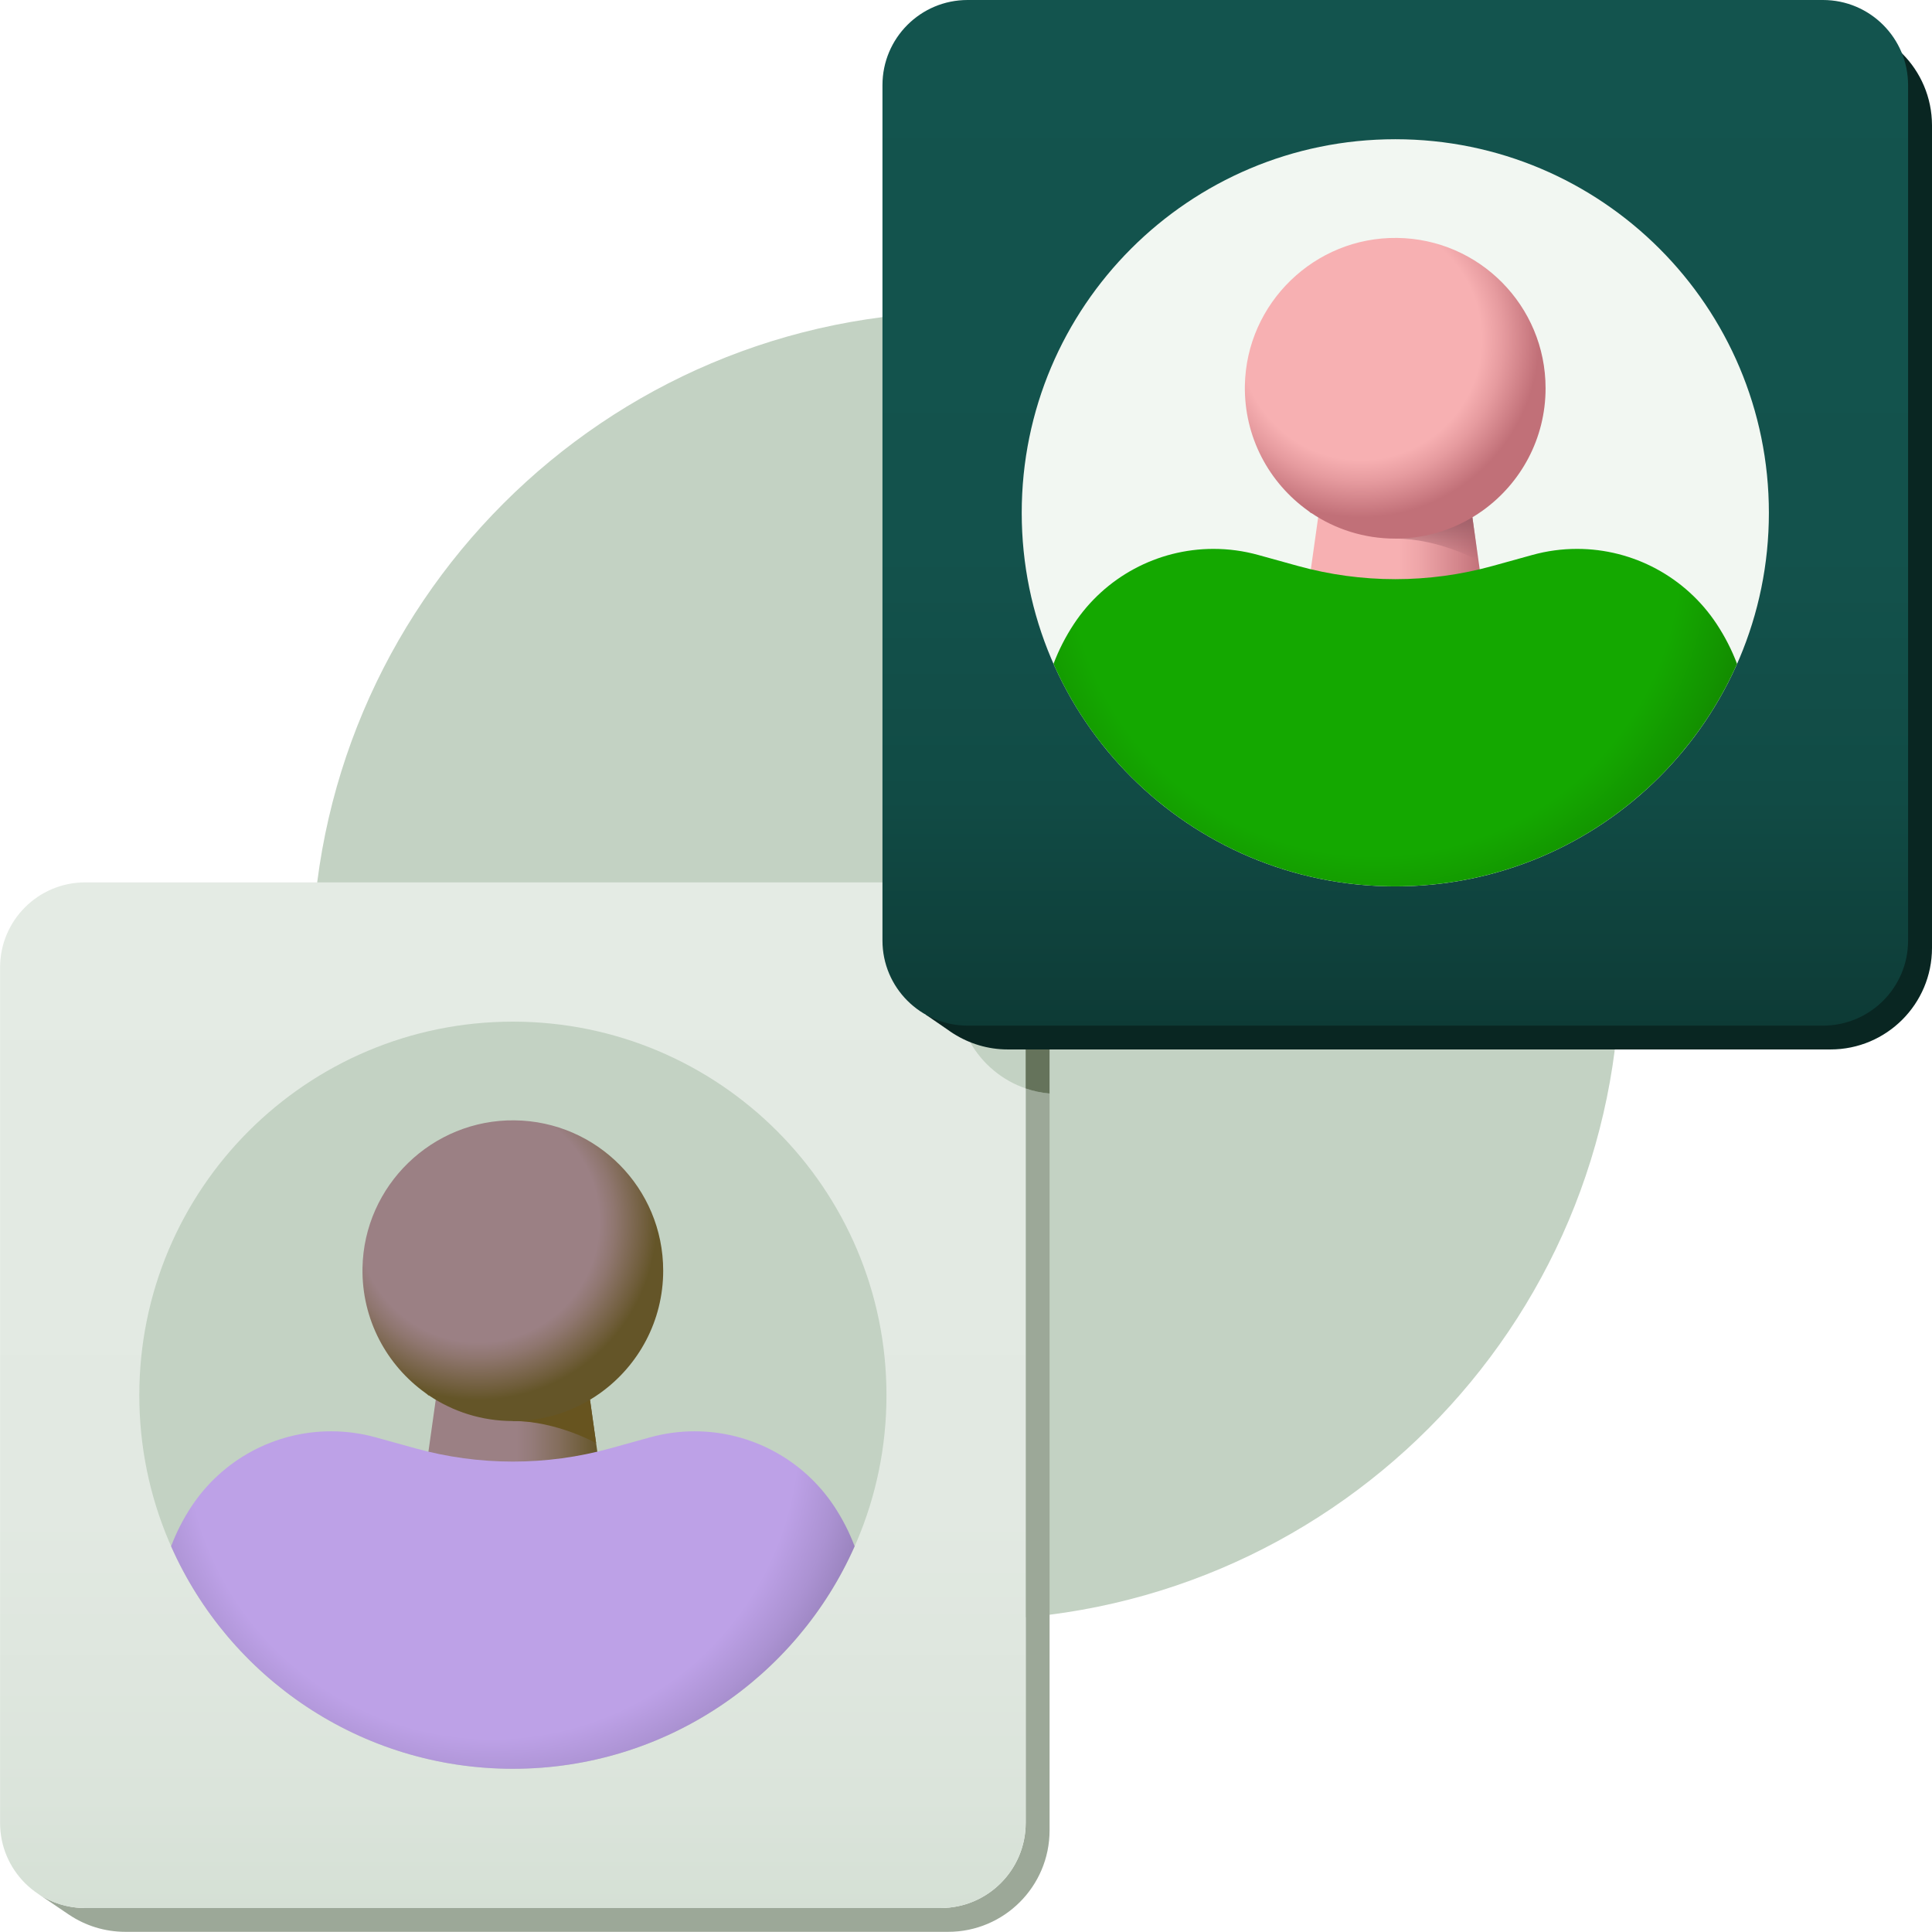
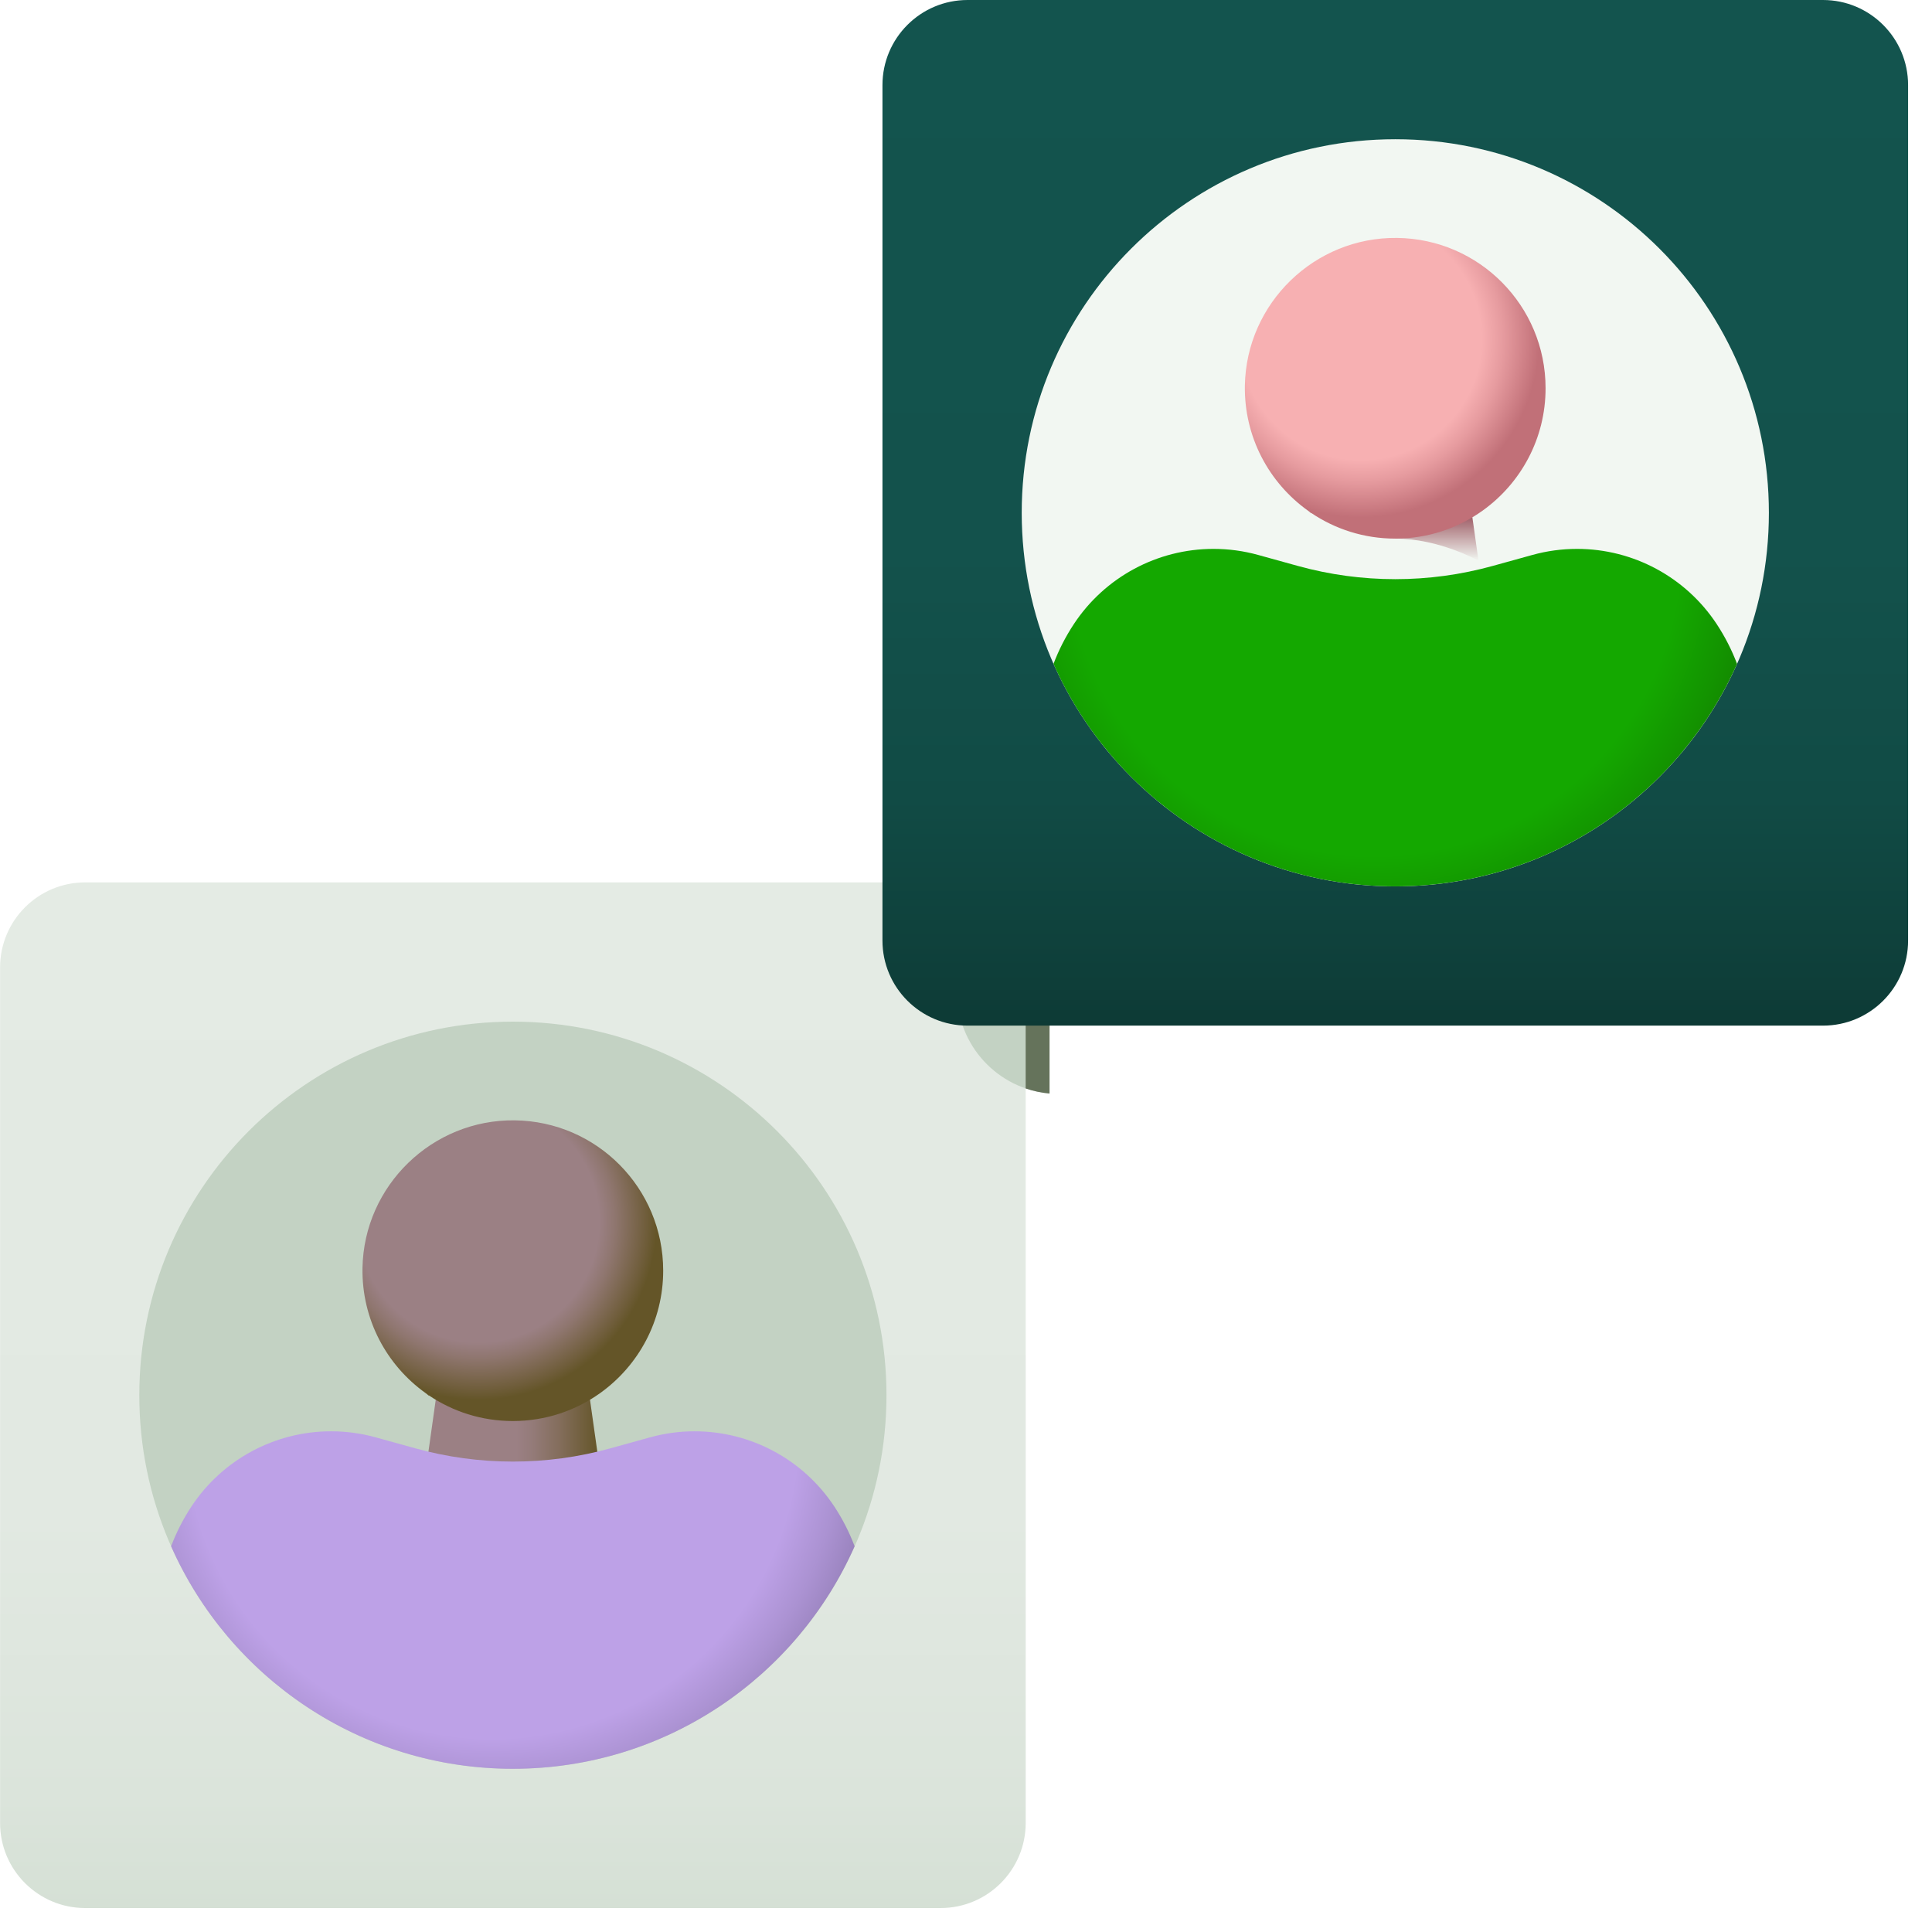
<svg xmlns="http://www.w3.org/2000/svg" width="406" height="406" viewBox="0 0 406 406" fill="none">
-   <path d="M203.001 340.443C278.916 340.443 340.458 278.902 340.458 202.986C340.458 127.071 278.916 65.53 203.001 65.53C127.086 65.53 65.545 127.071 65.545 202.986C65.545 278.902 127.086 340.443 203.001 340.443Z" fill="#C3D2C3" />
  <path d="M7.747 397.801L7.798 397.839C7.785 397.826 7.766 397.813 7.747 397.801Z" fill="#9CA898" />
-   <path d="M214.249 196.639C215.079 198.702 215.544 200.954 215.544 203.313V383.074C215.544 392.95 207.536 400.958 197.66 400.958H17.899C14.238 400.958 10.829 399.857 7.998 397.964L14.364 402.273C14.414 402.305 14.458 402.336 14.508 402.367L14.565 402.405C17.943 404.657 22.001 405.966 26.366 405.966H199.227C211.009 405.966 220.564 396.417 220.564 384.628V211.78C220.558 205.861 218.143 200.501 214.249 196.639Z" fill="#9CA898" />
  <path d="M197.662 400.965H17.901C8.024 400.965 0.016 392.957 0.016 383.081V203.313C0.016 193.437 8.024 185.429 17.901 185.429H197.662C207.538 185.429 215.546 193.437 215.546 203.313V383.074C215.546 392.957 207.538 400.965 197.662 400.965Z" fill="url(#paint0_linear_32_955)" />
  <path d="M201.128 190.53V208.547C201.128 219.687 209.67 228.828 220.559 229.79V211.774C220.559 200.639 212.017 191.499 201.128 190.53Z" fill="#C3D2C3" />
  <path d="M220.452 209.648C220.439 209.509 220.42 209.377 220.401 209.245C220.376 209.031 220.351 208.817 220.32 208.604C220.301 208.459 220.269 208.321 220.251 208.182C220.219 207.981 220.181 207.78 220.144 207.578C220.112 207.434 220.081 207.295 220.049 207.15C220.005 206.955 219.961 206.76 219.917 206.565C219.879 206.421 219.842 206.282 219.804 206.138C219.754 205.949 219.697 205.76 219.64 205.571C219.596 205.433 219.552 205.288 219.508 205.15C219.445 204.968 219.389 204.779 219.32 204.596C219.269 204.458 219.219 204.32 219.162 204.181C219.093 203.999 219.024 203.823 218.948 203.647C218.892 203.508 218.835 203.376 218.772 203.238C218.697 203.062 218.615 202.885 218.533 202.716C218.47 202.583 218.407 202.451 218.344 202.319C218.256 202.149 218.168 201.98 218.08 201.81C218.011 201.684 217.942 201.552 217.873 201.426C217.778 201.256 217.684 201.093 217.583 200.929C217.508 200.803 217.439 200.677 217.363 200.558C217.262 200.394 217.156 200.237 217.049 200.073C216.967 199.954 216.891 199.834 216.81 199.715C216.703 199.558 216.589 199.4 216.476 199.243C216.394 199.13 216.306 199.01 216.225 198.897C216.111 198.746 215.985 198.595 215.866 198.444C215.778 198.331 215.69 198.218 215.595 198.111C215.476 197.966 215.344 197.821 215.218 197.683C215.124 197.576 215.029 197.463 214.935 197.356C214.809 197.224 214.683 197.092 214.551 196.96C214.451 196.853 214.35 196.746 214.249 196.645C215.08 198.708 215.539 200.96 215.539 203.319V228.734C217.13 229.281 218.81 229.646 220.552 229.797V211.78C220.552 211.422 220.54 211.063 220.527 210.711C220.521 210.598 220.508 210.484 220.502 210.371C220.49 210.126 220.471 209.881 220.452 209.648Z" fill="#65735B" />
  <path d="M107.782 371.707C151.141 371.707 186.289 336.558 186.289 293.2C186.289 249.842 151.141 214.693 107.782 214.693C64.424 214.693 29.275 249.842 29.275 293.2C29.275 336.558 64.424 371.707 107.782 371.707Z" fill="#C3D2C3" />
  <path d="M125.873 307.543L122.583 284.192H92.973L89.683 307.543H125.873Z" fill="url(#paint1_linear_32_955)" />
-   <path d="M107.78 298.616C117.028 298.616 125.268 303.265 125.268 303.265L123.985 294.15H105.365L107.78 298.616Z" fill="#67541F" />
  <path d="M89.425 292.741C89.658 292.904 89.878 293.087 90.079 293.282L90.111 293.225C95.156 296.635 101.232 298.623 107.775 298.623C114.644 298.623 121.004 296.427 126.187 292.703L126.194 292.697C134.17 286.96 139.366 277.599 139.366 267.025C139.366 249.7 125.426 235.635 108.152 235.433C90.847 235.226 76.491 249.134 76.177 266.44C75.994 277.278 81.26 286.903 89.425 292.741Z" fill="url(#paint2_radial_32_955)" />
  <path d="M175.307 316.557C168.796 306.706 157.781 300.78 145.974 300.78C142.803 300.78 139.651 301.208 136.6 302.051L128.24 304.366C114.847 308.071 100.706 308.071 87.313 304.366L78.953 302.051C75.902 301.208 72.751 300.78 69.58 300.78C57.773 300.78 46.758 306.706 40.247 316.557C38.504 319.199 37.064 322.011 35.957 324.943C48.148 352.483 75.72 371.701 107.777 371.701C139.834 371.701 167.406 352.483 179.597 324.943C178.49 322.011 177.055 319.199 175.307 316.557Z" fill="url(#paint3_radial_32_955)" />
-   <path d="M384.656 5.007H211.795C200.013 5.007 190.458 14.556 190.458 26.345V199.205C190.458 204.364 192.288 209.088 195.333 212.78L194.534 213.215L199.214 216.429C199.535 216.668 199.868 216.895 200.208 217.108L200.365 217.215V217.209C203.674 219.31 207.593 220.537 211.802 220.537H384.662C396.444 220.537 406 210.988 406 199.199V26.345C405.987 14.563 396.438 5.007 384.656 5.007Z" fill="#092622" />
  <path d="M383.097 215.53H203.329C193.453 215.53 185.445 207.522 185.445 197.645V17.884C185.445 8.008 193.453 0 203.329 0H383.09C392.967 0 400.975 8.008 400.975 17.884V197.645C400.981 207.522 392.973 215.53 383.097 215.53Z" fill="url(#paint4_linear_32_955)" />
  <path d="M293.216 186.272C336.574 186.272 371.723 151.123 371.723 107.765C371.723 64.406 336.574 29.258 293.216 29.258C249.857 29.258 214.709 64.406 214.709 107.765C214.709 151.123 249.857 186.272 293.216 186.272Z" fill="#F2F7F2" />
-   <path d="M311.302 122.114L308.018 98.763H278.408L275.118 122.114H311.302Z" fill="url(#paint5_linear_32_955)" />
  <path d="M293.209 113.181C302.456 113.181 310.697 117.83 310.697 117.83L309.413 108.715H290.793L293.209 113.181Z" fill="url(#paint6_linear_32_955)" />
  <path d="M274.853 107.306C275.086 107.469 275.306 107.652 275.508 107.847L275.539 107.79C280.584 111.199 286.661 113.187 293.203 113.187C300.073 113.187 306.432 110.992 311.616 107.268L311.622 107.262C319.599 101.524 324.795 92.164 324.795 81.59C324.795 64.265 310.855 50.199 293.581 49.998C276.275 49.79 261.92 63.699 261.605 81.004C261.423 91.843 266.695 101.468 274.853 107.306Z" fill="url(#paint7_radial_32_955)" />
  <path d="M360.74 131.122C354.229 121.271 343.214 115.345 331.407 115.345C328.236 115.345 325.085 115.773 322.034 116.616L313.673 118.931C300.281 122.636 286.139 122.636 272.747 118.931L264.386 116.616C261.335 115.773 258.184 115.345 255.013 115.345C243.206 115.345 232.191 121.271 225.68 131.122C223.938 133.764 222.497 136.576 221.39 139.507C233.581 167.048 261.153 186.266 293.21 186.266C325.267 186.266 352.839 167.048 365.03 139.507C363.923 136.576 362.482 133.764 360.74 131.122Z" fill="url(#paint8_radial_32_955)" />
  <defs>
    <linearGradient id="paint0_linear_32_955" x1="107.78" y1="185.432" x2="107.78" y2="400.962" gradientUnits="userSpaceOnUse">
      <stop stop-color="#E4EBE4" />
      <stop offset="0.614" stop-color="#E2E9E2" />
      <stop offset="0.892" stop-color="#DBE4DB" />
      <stop offset="1" stop-color="#D5E0D5" />
    </linearGradient>
    <linearGradient id="paint1_linear_32_955" x1="89.686" y1="295.869" x2="125.871" y2="295.869" gradientUnits="userSpaceOnUse">
      <stop offset="0.52" stop-color="#9B8084" />
      <stop offset="0.612" stop-color="#947B79" />
      <stop offset="0.774" stop-color="#836D5B" />
      <stop offset="0.985" stop-color="#66572C" />
      <stop offset="1" stop-color="#645528" />
    </linearGradient>
    <radialGradient id="paint2_radial_32_955" cx="0" cy="0" r="1" gradientUnits="userSpaceOnUse" gradientTransform="translate(100.535 256.703) scale(37.519 37.519)">
      <stop offset="0.677" stop-color="#9B8084" />
      <stop offset="0.765" stop-color="#8F766F" />
      <stop offset="0.944" stop-color="#6F5D3A" />
      <stop offset="1" stop-color="#645528" />
    </radialGradient>
    <radialGradient id="paint3_radial_32_955" cx="0" cy="0" r="1" gradientUnits="userSpaceOnUse" gradientTransform="translate(103.419 300.94) scale(95.08 95.08)">
      <stop offset="0.677" stop-color="#BDA1E7" />
      <stop offset="0.772" stop-color="#AB92D2" />
      <stop offset="0.966" stop-color="#7D6B9D" />
      <stop offset="1" stop-color="#746493" />
    </radialGradient>
    <linearGradient id="paint4_linear_32_955" x1="293.213" y1="-0.001" x2="293.213" y2="215.529" gradientUnits="userSpaceOnUse">
      <stop stop-color="#13544E" />
      <stop offset="0.536" stop-color="#13524C" />
      <stop offset="0.778" stop-color="#114B45" />
      <stop offset="0.96" stop-color="#0E3E39" />
      <stop offset="1" stop-color="#0D3A35" />
    </linearGradient>
    <linearGradient id="paint5_linear_32_955" x1="275.119" y1="110.436" x2="311.304" y2="110.436" gradientUnits="userSpaceOnUse">
      <stop offset="0.52" stop-color="#F7B0B2" />
      <stop offset="0.642" stop-color="#EEA5A8" />
      <stop offset="0.856" stop-color="#D5878D" />
      <stop offset="1" stop-color="#C17078" />
    </linearGradient>
    <linearGradient id="paint6_linear_32_955" x1="300.748" y1="117.831" x2="300.748" y2="108.715" gradientUnits="userSpaceOnUse">
      <stop stop-color="#A06069" stop-opacity="0" />
      <stop offset="1" stop-color="#A06069" />
    </linearGradient>
    <radialGradient id="paint7_radial_32_955" cx="0" cy="0" r="1" gradientUnits="userSpaceOnUse" gradientTransform="translate(285.967 71.27) scale(37.519 37.519)">
      <stop offset="0.677" stop-color="#F7B0B2" />
      <stop offset="0.797" stop-color="#E69B9F" />
      <stop offset="1" stop-color="#C17078" />
    </radialGradient>
    <radialGradient id="paint8_radial_32_955" cx="0" cy="0" r="1" gradientUnits="userSpaceOnUse" gradientTransform="translate(288.85 115.507) scale(95.08 95.08)">
      <stop offset="0.677" stop-color="#14A800" />
      <stop offset="0.802" stop-color="#139300" />
      <stop offset="1" stop-color="#126B00" />
    </radialGradient>
  </defs>
</svg>